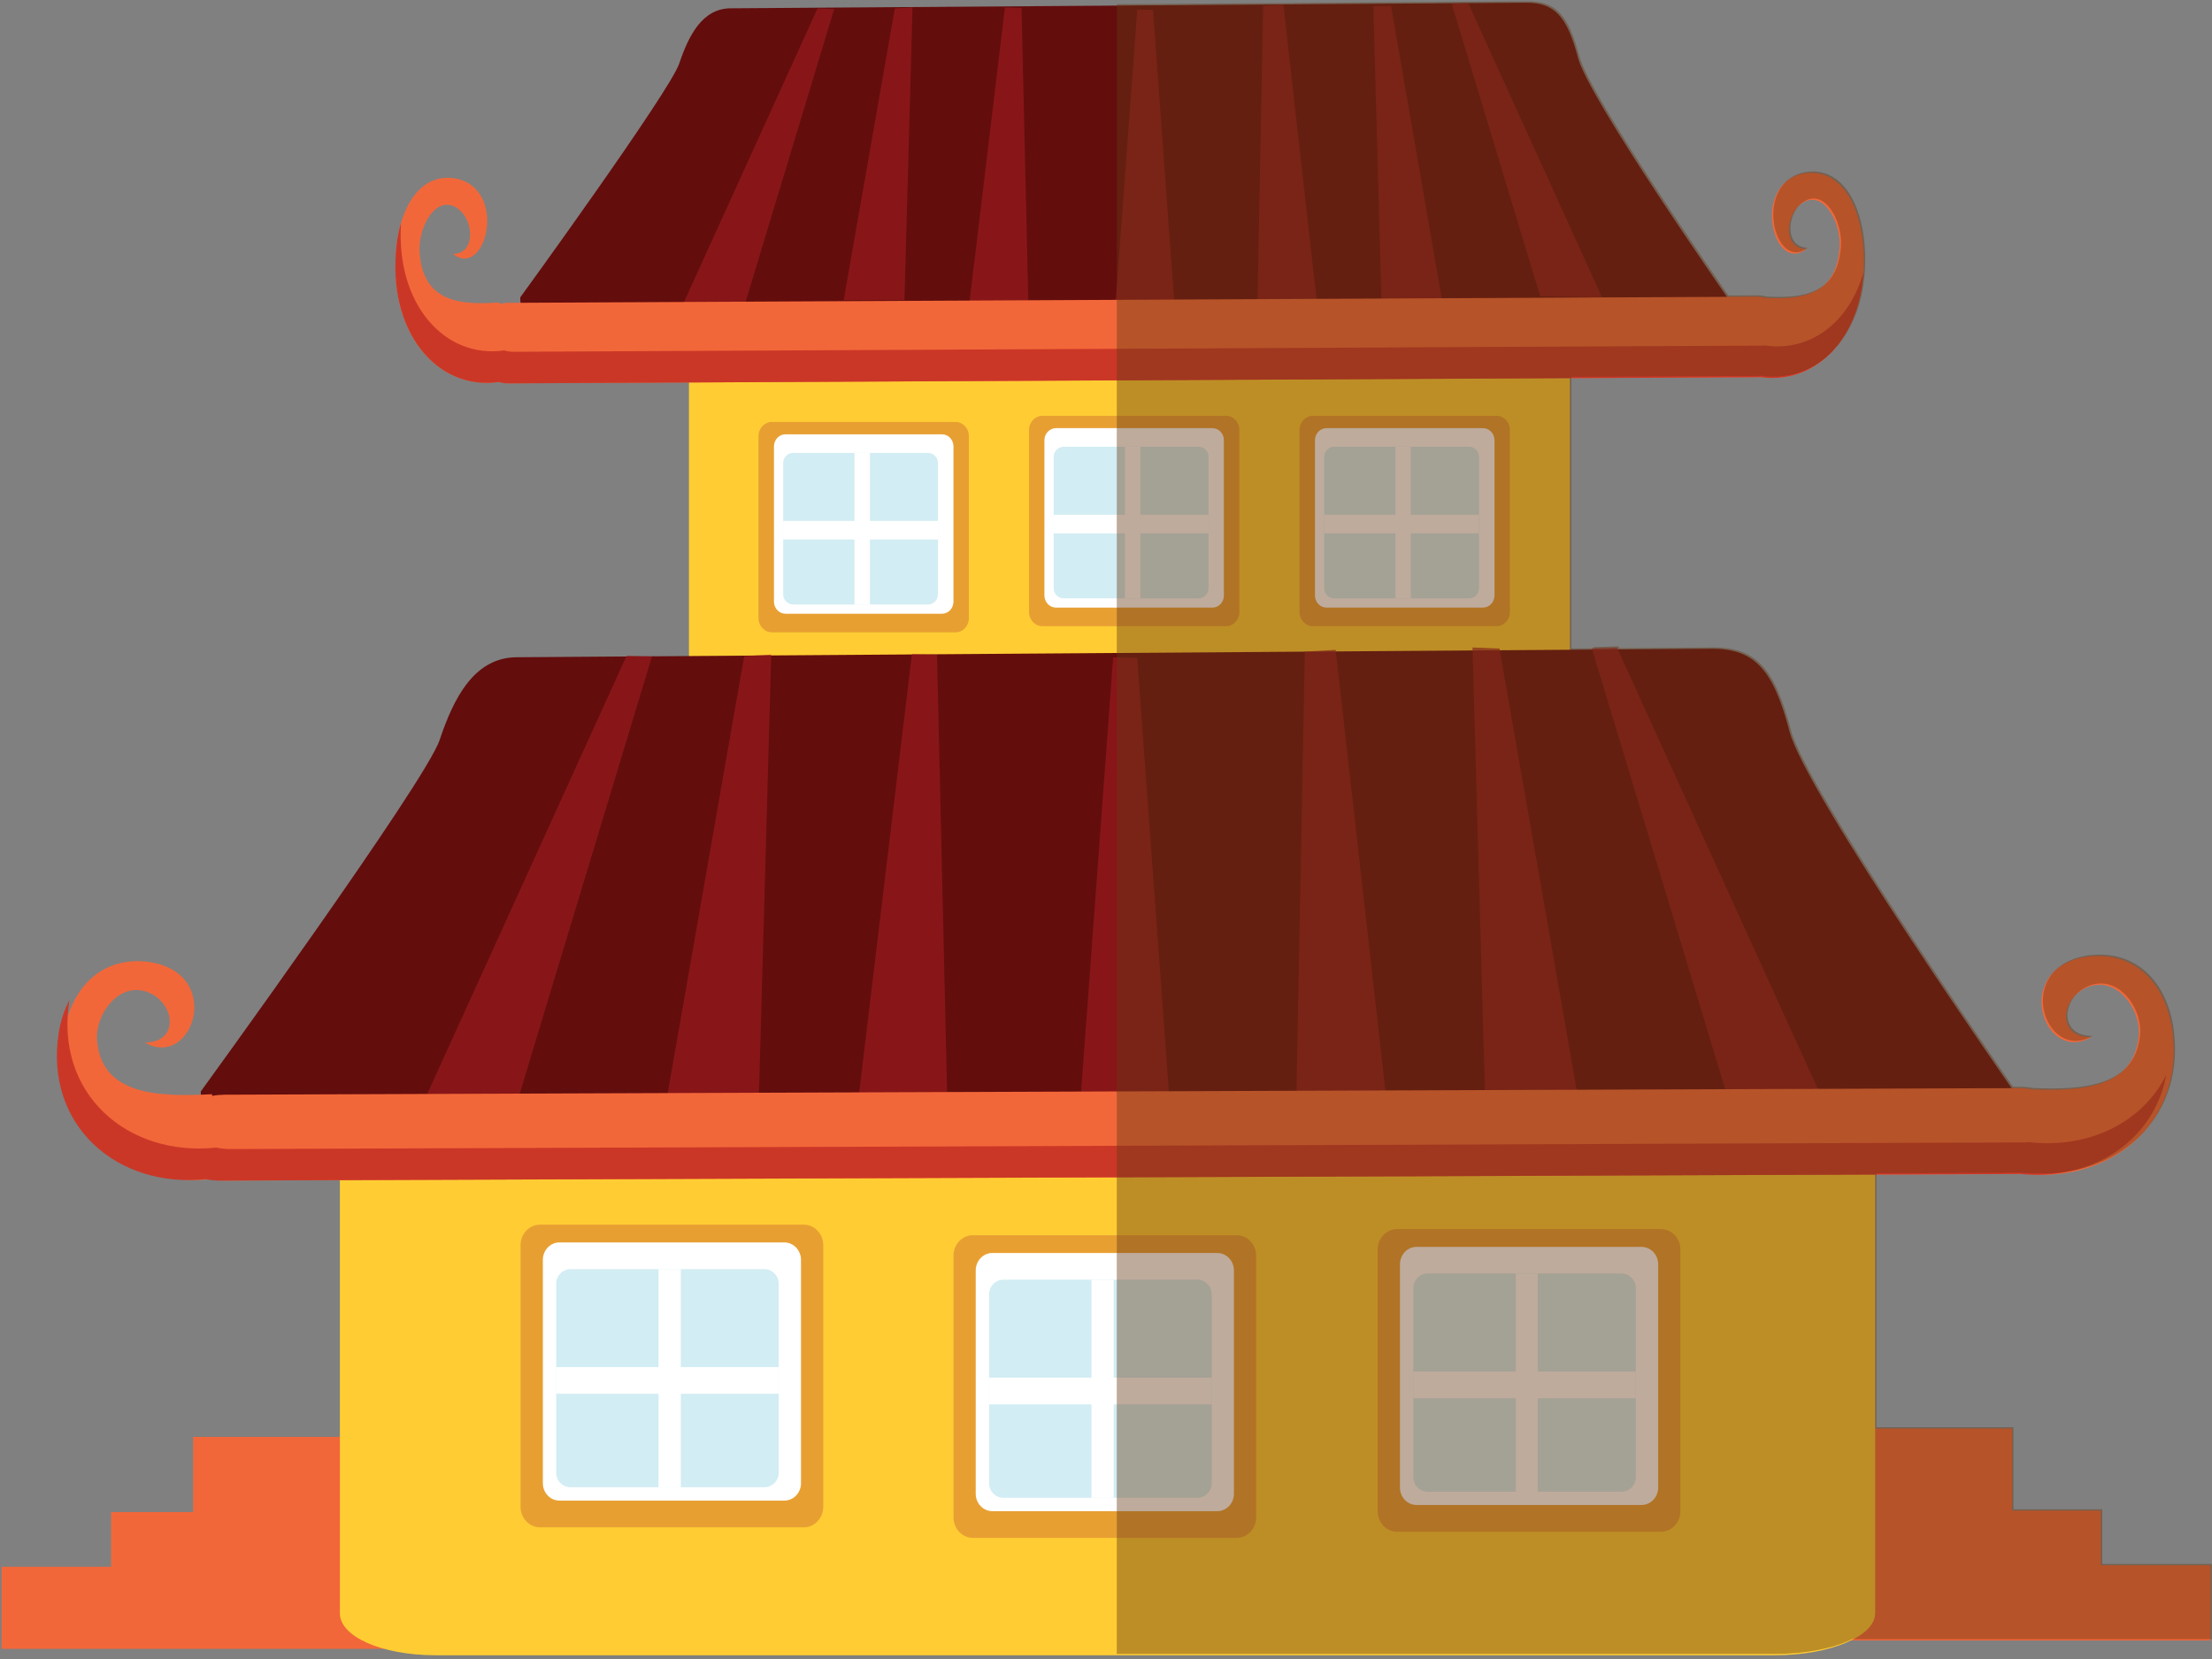
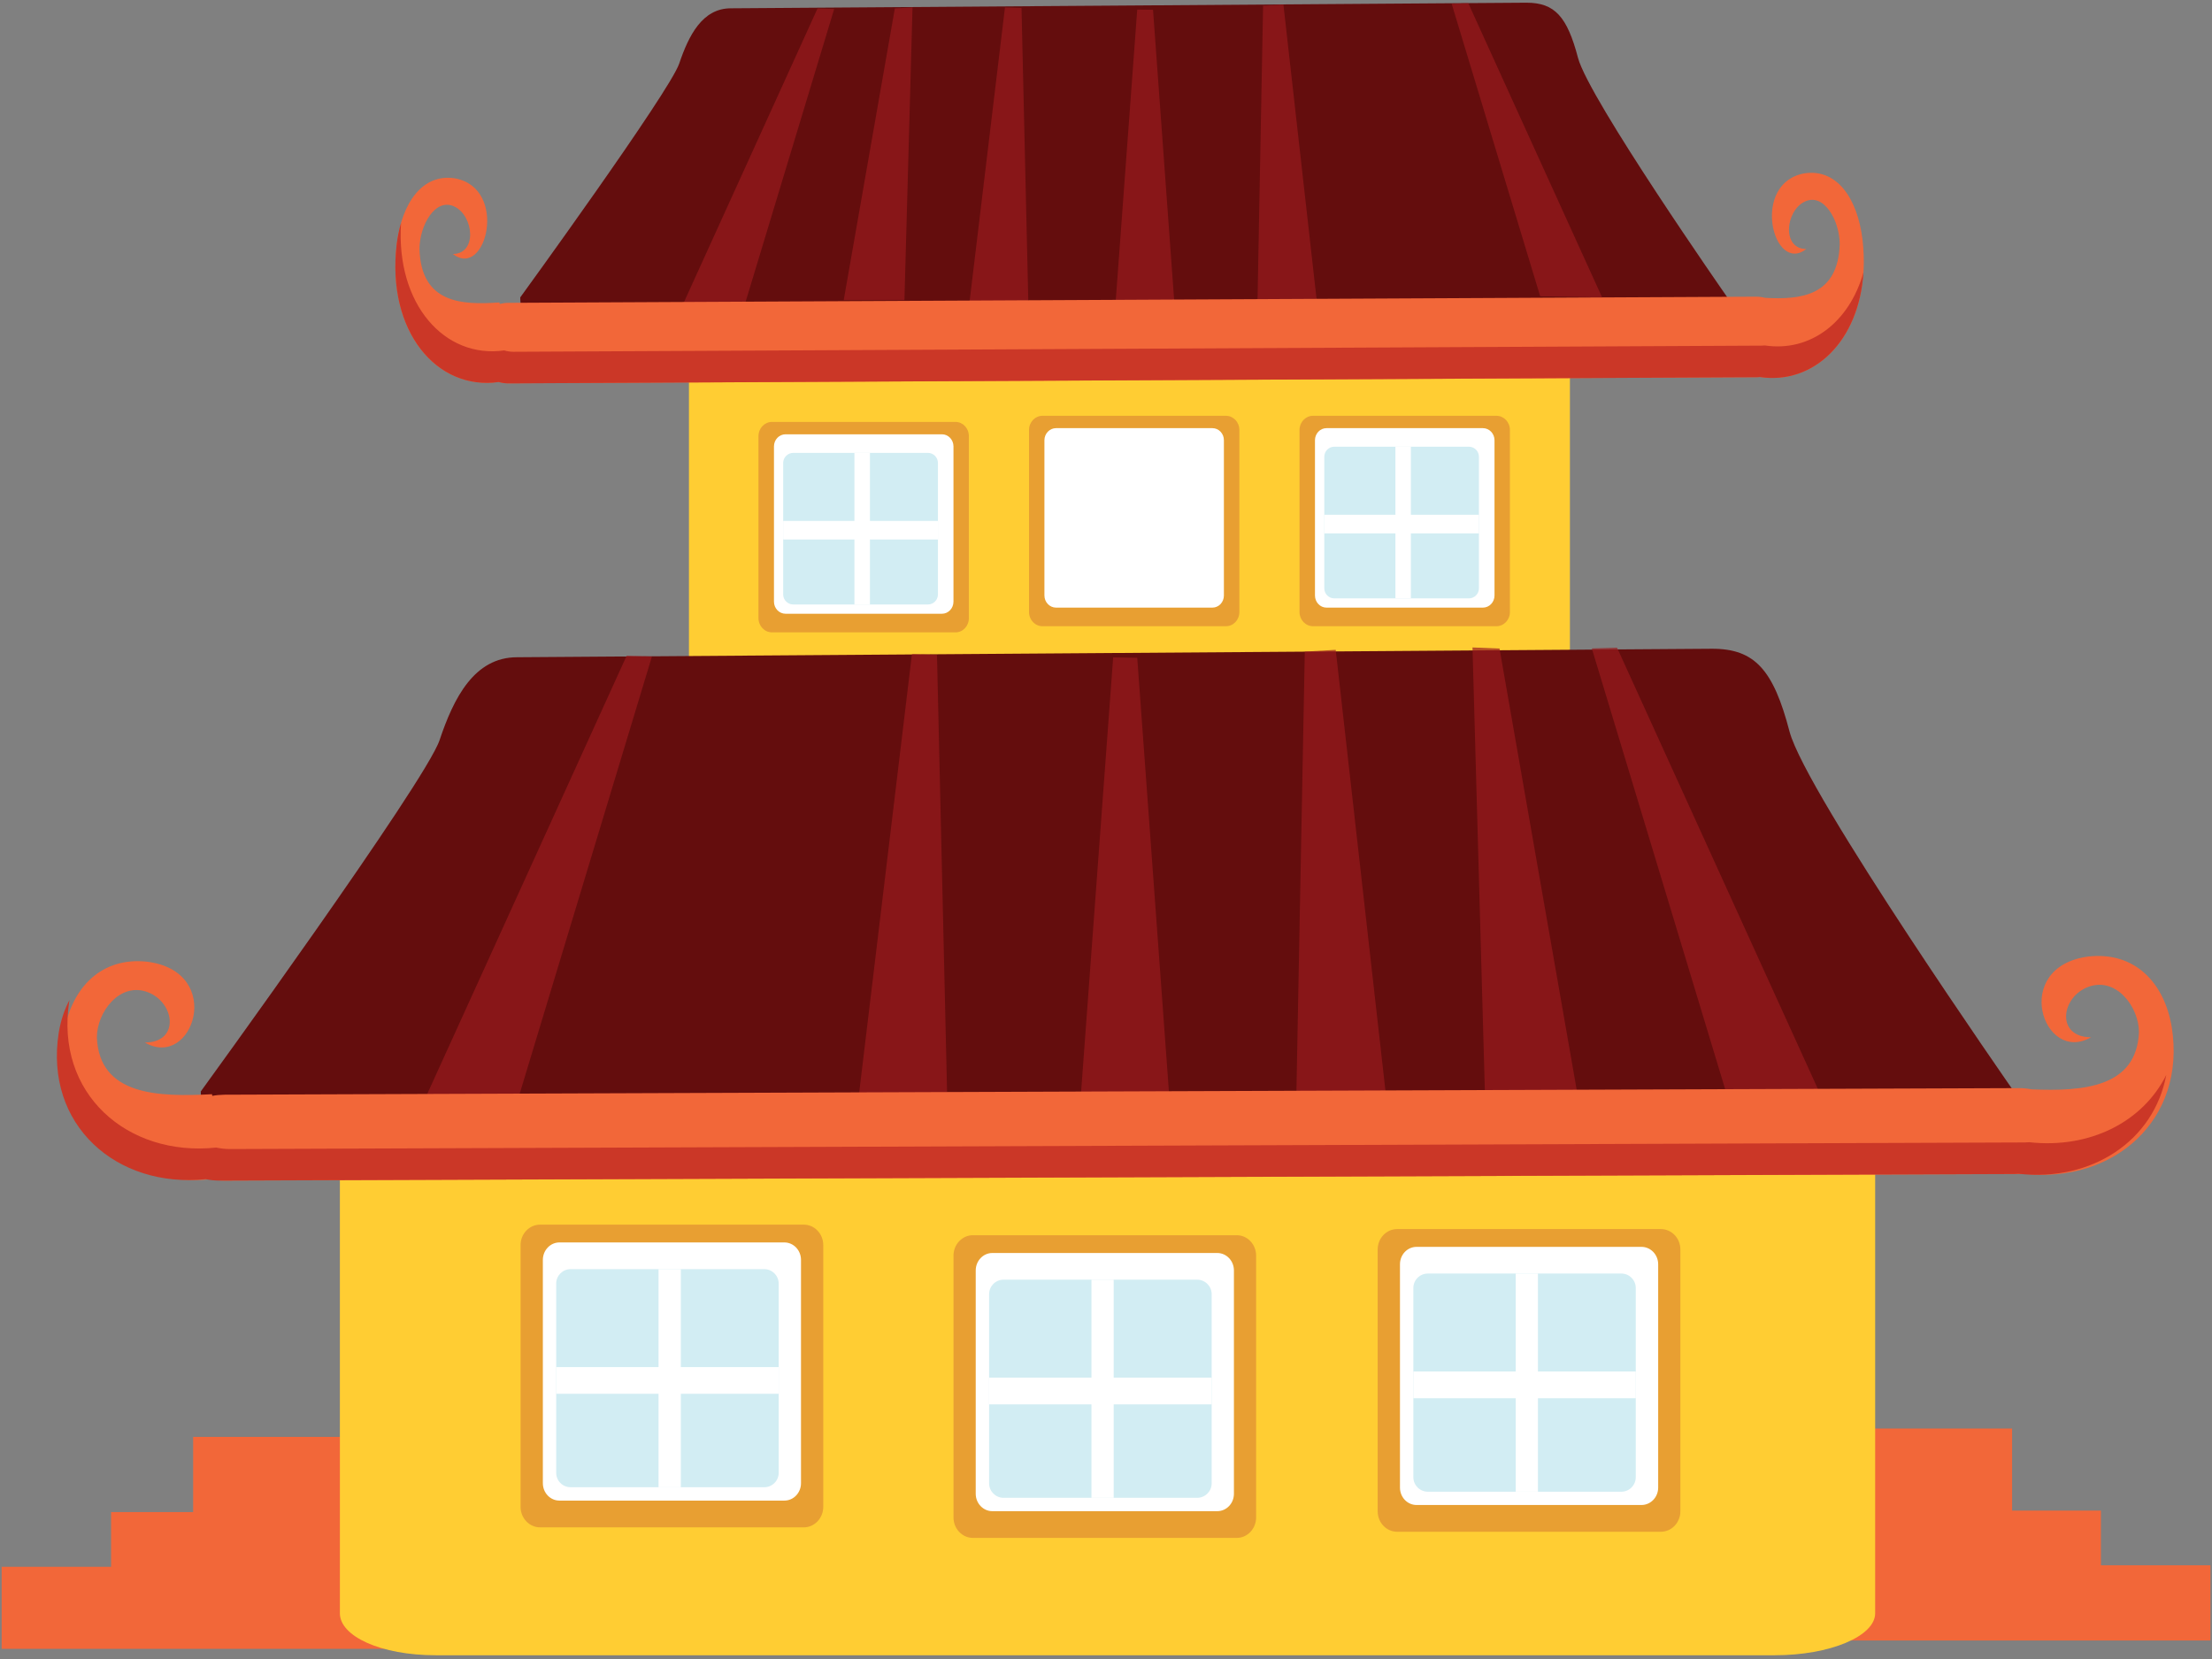
<svg xmlns="http://www.w3.org/2000/svg" width="572" height="429" viewBox="0 0 572 429" fill="none">
  <rect x="0" y="0" width="572" height="429" fill="#808080" stroke="none" />
  <path d="M520.308 369.4V390.621H543.278V404.77H571.585V424.216H542.746H526.401H520.957H489.647H460.174V369.4H520.308Z" fill="#F26739" />
  <path d="M49.948 371.561V391.007H28.727V405.151H0.426V426.372H28.727H45.083H50.516H81.826H111.837V371.561H49.948Z" fill="#F26739" />
  <path d="M87.889 417.18C87.889 423.11 98.43 428.032 112.68 428.032H458.952C473.217 428.032 484.9 423.11 484.9 417.18V276.002C484.9 270.086 473.283 265.287 459.018 265.287L291.587 223.793L113.187 265.287C98.938 265.287 87.889 270.086 87.889 276.002V417.18Z" fill="#FFCD33" />
  <path d="M178.15 203.485C178.15 208.624 184.182 212.875 192.355 212.875H391.096C399.279 212.875 405.965 208.629 405.965 203.485V81.28C405.965 76.141 399.315 71.991 391.137 71.991L295.036 36.078L192.674 71.991C184.507 71.991 178.156 76.141 178.156 81.28V203.485H178.15Z" fill="#FFCD33" />
  <path d="M51.922 282.237C51.922 293.986 60.865 303.488 71.93 303.488H500.768C511.822 303.488 520.776 293.986 520.776 282.237C520.776 282.237 466.968 205.128 462.757 189.178C458.597 173.248 453.798 167.759 442.749 167.759L133.702 169.956C122.633 169.956 117.312 180.503 113.679 191.37C110.047 202.242 51.922 282.237 51.922 282.237Z" fill="#640D0D" />
  <path d="M134.533 76.902C134.533 84.72 140.499 91.052 147.87 91.052H433.353C440.699 91.052 446.68 84.72 446.68 76.902C446.68 76.902 410.85 25.566 408.055 14.953C405.259 4.34 402.089 0.697 394.718 0.697L188.991 2.148C181.62 2.148 178.089 9.174 175.649 16.409C173.229 23.653 134.533 76.902 134.533 76.902Z" fill="#640D0D" />
  <path opacity="0.45" d="M336.039 158.257C336.039 160.286 337.612 161.935 339.539 161.935H386.946C388.889 161.935 390.446 160.291 390.446 158.257V111.197C390.446 109.158 388.889 107.519 386.946 107.519H339.539C337.612 107.519 336.039 109.158 336.039 111.197V158.257Z" fill="#CD6632" />
  <path d="M340.037 153.99C340.037 155.72 341.376 157.125 343.015 157.125H383.461C385.115 157.125 386.464 155.725 386.464 153.99V113.835C386.464 112.111 385.115 110.715 383.461 110.715H343.015C341.376 110.715 340.037 112.111 340.037 113.835V153.99Z" fill="white" />
  <path d="M342.447 152.133C342.447 153.564 343.594 154.731 345.039 154.731H379.845C381.28 154.731 382.437 153.569 382.437 152.133V118.122C382.437 116.676 381.28 115.515 379.845 115.515H345.039C343.594 115.515 342.447 116.682 342.447 118.122V152.133Z" fill="#D2EDF3" />
  <path d="M364.839 115.51H360.842V154.726H364.839V115.51Z" fill="white" />
  <path d="M382.437 133.114H342.447V137.923H382.437V133.114Z" fill="white" />
  <path opacity="0.45" d="M266.094 158.257C266.094 160.286 267.651 161.935 269.584 161.935H317.001C318.944 161.935 320.486 160.291 320.486 158.257V111.197C320.486 109.158 318.938 107.519 317.001 107.519H269.584C267.651 107.519 266.094 109.158 266.094 111.197V158.257Z" fill="#CD6632" />
  <path d="M270.076 153.99C270.076 155.72 271.441 157.125 273.079 157.125H313.511C315.164 157.125 316.488 155.725 316.488 153.99V113.835C316.488 112.111 315.164 110.715 313.511 110.715H273.079C271.441 110.715 270.076 112.111 270.076 113.835V153.99Z" fill="white" />
-   <path d="M272.477 152.133C272.477 153.564 273.658 154.731 275.109 154.731H309.904C311.32 154.731 312.507 153.569 312.507 152.133V118.122C312.507 116.676 311.325 115.515 309.904 115.515H275.109C273.664 115.515 272.477 116.682 272.477 118.122V152.133Z" fill="#D2EDF3" />
-   <path d="M294.898 115.51H290.885V154.726H294.898V115.51Z" fill="white" />
+   <path d="M294.898 115.51H290.885V154.726H294.898Z" fill="white" />
  <path d="M312.507 133.114H272.477V137.923H312.507V133.114Z" fill="white" />
  <path opacity="0.45" d="M196.135 159.845C196.135 161.874 197.707 163.523 199.63 163.523H247.067C248.994 163.523 250.537 161.879 250.537 159.845V112.785C250.537 110.746 248.994 109.102 247.067 109.102H199.63C197.702 109.102 196.135 110.741 196.135 112.785V159.845Z" fill="#CD6632" />
  <path d="M200.141 155.578C200.141 157.308 201.48 158.708 203.134 158.708H243.58C245.219 158.708 246.558 157.308 246.558 155.578V115.433C246.558 113.703 245.219 112.303 243.58 112.303H203.134C201.48 112.303 200.141 113.703 200.141 115.433V155.578Z" fill="white" />
  <path d="M202.52 153.721C202.52 155.147 203.702 156.314 205.142 156.314H239.947C241.383 156.314 242.54 155.147 242.54 153.721V119.71C242.54 118.28 241.383 117.108 239.947 117.108H205.142C203.707 117.108 202.52 118.275 202.52 119.71V153.721Z" fill="#D2EDF3" />
  <path d="M224.958 117.108H220.945V156.314H224.958V117.108Z" fill="white" />
  <path d="M242.54 134.702H202.52V139.506H242.54V134.702Z" fill="white" />
  <path opacity="0.45" d="M356.256 390.799C356.256 393.726 358.513 396.095 361.298 396.095H429.468C432.268 396.095 434.526 393.726 434.526 390.799V323.112C434.526 320.184 432.268 317.825 429.468 317.825H361.298C358.513 317.825 356.256 320.179 356.256 323.112V390.799Z" fill="#CD6632" />
  <path d="M362.018 384.68C362.018 387.161 363.93 389.175 366.304 389.175H424.47C426.854 389.175 428.787 387.161 428.787 384.68V326.932C428.787 324.441 426.854 322.427 424.47 322.427H366.304C363.93 322.427 362.018 324.436 362.018 326.932V384.68Z" fill="white" />
  <path d="M365.477 381.992C365.477 384.051 367.146 385.741 369.226 385.741H419.275C421.325 385.741 422.993 384.051 422.993 381.992V333.065C422.993 331.006 421.325 329.326 419.275 329.326H369.226C367.146 329.326 365.477 331.006 365.477 333.065V381.992Z" fill="#D2EDF3" />
  <path d="M397.695 329.326H391.947V385.736H397.695V329.326Z" fill="white" />
  <path d="M422.999 354.657H365.477V361.567H422.999V354.657Z" fill="white" />
  <path opacity="0.45" d="M246.564 392.387C246.564 395.314 248.812 397.683 251.597 397.683H319.792C322.577 397.683 324.819 395.314 324.819 392.387V324.694C324.819 321.782 322.577 319.413 319.792 319.413H251.597C248.812 319.413 246.564 321.782 246.564 324.694V392.387Z" fill="#CD6632" />
  <path d="M252.311 386.269C252.311 388.755 254.243 390.774 256.612 390.774H314.768C317.153 390.774 319.08 388.755 319.08 386.269V328.525C319.08 326.039 317.153 324.01 314.768 324.01H256.612C254.243 324.01 252.311 326.039 252.311 328.525V386.269Z" fill="white" />
  <path d="M255.775 383.58C255.775 385.64 257.439 387.319 259.519 387.319H309.569C311.633 387.319 313.328 385.64 313.328 383.58V334.659C313.328 332.599 311.633 330.909 309.569 330.909H259.519C257.439 330.909 255.775 332.599 255.775 334.659V383.58Z" fill="#D2EDF3" />
  <path d="M287.988 330.909H282.24V387.319H287.988V330.909Z" fill="white" />
  <path d="M313.333 356.235H255.775V363.155H313.333V356.235Z" fill="white" />
  <path opacity="0.45" d="M134.615 389.652C134.615 392.574 136.878 394.959 139.663 394.959H207.843C210.628 394.959 212.885 392.574 212.885 389.652V321.965C212.885 319.048 210.628 316.679 207.843 316.679H139.663C136.878 316.679 134.615 319.048 134.615 321.965V389.652Z" fill="#CD6632" />
  <path d="M140.377 383.534C140.377 386.03 142.295 388.039 144.664 388.039H202.83C205.204 388.039 207.131 386.03 207.131 383.534V325.801C207.131 323.305 205.204 321.28 202.83 321.28H144.664C142.295 321.28 140.377 323.305 140.377 325.801V383.534Z" fill="white" />
  <path d="M143.822 380.845C143.822 382.915 145.486 384.584 147.566 384.584H197.631C199.68 384.584 201.364 382.915 201.364 380.845V331.934C201.364 329.874 199.68 328.185 197.631 328.185H147.566C145.486 328.185 143.822 329.874 143.822 331.934V380.845Z" fill="#D2EDF3" />
  <path d="M176.056 328.185H170.293V384.589H176.056V328.185Z" fill="white" />
  <path d="M201.369 353.516H143.822V360.415H201.369V353.516Z" fill="white" />
  <path opacity="0.69" d="M379.682 0.814L375.385 0.971L398.274 76.618L414.299 76.928L379.682 0.814Z" fill="#991B1E" />
-   <path opacity="0.69" d="M359.715 1.509L355.129 1.58L357.224 77.607H372.899L359.715 1.509Z" fill="#991B1E" />
  <path opacity="0.69" d="M331.88 1.189L326.619 1.483L325.184 77.572L340.509 77.836L331.88 1.189Z" fill="#991B1E" />
  <path opacity="0.69" d="M298.16 2.533L294.076 2.483L288.43 78.926L303.74 79.195L298.16 2.533Z" fill="#991B1E" />
  <path opacity="0.69" d="M211.409 2.178L215.711 2.321L192.822 77.988L176.797 78.287L211.409 2.178Z" fill="#991B1E" />
  <path opacity="0.69" d="M231.396 2.178L235.967 1.92L233.877 77.607H218.176L231.396 2.178Z" fill="#991B1E" />
  <path opacity="0.69" d="M259.875 1.915L264.151 2.052L265.932 78.926L250.576 79.195L259.875 1.915Z" fill="#991B1E" />
  <path d="M102.573 63.219C103.928 52.216 109.381 44.87 117.554 46.102C131.611 48.553 125.706 72.412 117.097 65.67C123.438 65.67 122.54 55.884 117.554 53.433C112.552 50.988 108.473 58.329 108.473 64.442C108.914 78.515 119.497 78.891 129.171 78.206L129.196 78.602C129.932 78.429 130.657 78.312 131.403 78.312L454.121 76.719C454.908 76.719 455.694 76.821 456.425 77.014C465.698 77.541 475.291 76.552 475.732 63.169C475.732 57.05 471.623 49.704 466.652 52.155C461.65 54.6 460.736 64.391 467.093 64.391C458.479 71.124 452.569 47.269 466.652 44.819C474.809 43.601 480.267 50.932 481.627 61.946C484.249 84.466 471.146 99.894 455.05 97.479C454.771 97.525 454.497 97.53 454.208 97.53L131.504 99.128C130.637 99.133 129.795 99.006 128.983 98.773C112.963 101.066 99.945 85.679 102.573 63.219Z" fill="#F26739" />
  <path d="M102.573 63.22C102.807 61.241 103.207 59.379 103.705 57.659C102.33 78.678 114.982 92.807 130.373 90.615C131.154 90.844 131.996 90.975 132.848 90.965L455.557 89.377C455.846 89.377 456.13 89.362 456.379 89.332C468.112 91.072 478.213 83.396 481.87 70.439C480.739 88.21 469.031 99.58 455.045 97.489C454.766 97.535 454.492 97.54 454.203 97.54L131.499 99.138C130.632 99.143 129.789 99.016 128.978 98.783C112.963 101.066 99.945 85.679 102.573 63.22Z" fill="#CB3727" />
  <path opacity="0.69" d="M418.156 167.475L411.627 167.678L446.473 282.85L470.868 283.307L418.156 167.475Z" fill="#991B1E" />
  <path opacity="0.69" d="M387.759 167.708L380.773 167.424L383.985 282.739H407.878L387.759 167.708Z" fill="#991B1E" />
  <path opacity="0.69" d="M345.4 168.043L337.405 168.494L335.203 284.296L358.559 284.687L345.4 168.043Z" fill="#991B1E" />
  <path opacity="0.69" d="M294.077 170.092L287.852 169.991L279.264 286.381L302.599 286.767L294.077 170.092Z" fill="#991B1E" />
  <path opacity="0.69" d="M162.054 169.545L168.583 169.753L133.747 284.925L109.342 285.382L162.054 169.545Z" fill="#991B1E" />
-   <path opacity="0.69" d="M192.452 169.636L199.422 169.271L196.211 284.509H172.348L192.452 169.636Z" fill="#991B1E" />
  <path opacity="0.69" d="M235.82 169.129L242.293 169.342L244.996 286.381L221.666 286.767L235.82 169.129Z" fill="#991B1E" />
  <path d="M16.558 266.976C18.531 255.227 26.359 247.383 38.098 248.692C58.339 251.32 49.852 276.773 37.464 269.589C46.585 269.589 45.276 259.143 38.098 256.525C30.93 253.918 25.05 261.746 25.05 268.275C25.694 283.297 40.898 283.688 54.828 282.952L54.884 283.383C55.904 283.19 56.949 283.094 58.054 283.079L522.064 281.374C523.195 281.364 524.306 281.491 525.356 281.694C538.708 282.257 552.501 281.212 553.11 266.915C553.11 260.396 547.256 252.558 540.073 255.176C532.88 257.784 531.586 268.224 540.722 268.224C528.324 275.403 519.832 249.956 540.073 247.343C551.812 246.039 559.639 253.857 561.597 265.627C565.402 289.649 546.536 306.096 523.373 303.544C522.987 303.575 522.576 303.595 522.176 303.595L58.136 305.295C56.913 305.305 55.711 305.168 54.554 304.929C31.528 307.334 12.784 290.917 16.558 266.976Z" fill="#F26739" />
  <path d="M15.198 266.976C15.726 263.856 16.669 261.025 17.983 258.56C17.968 258.641 17.938 258.717 17.927 258.813C14.148 282.754 32.888 299.181 55.903 296.751C57.07 296.995 58.272 297.127 59.515 297.127L523.535 295.427C523.936 295.427 524.351 295.392 524.747 295.366C540.417 297.096 554.114 290.12 560.176 277.97C556.975 295.026 540.94 305.619 522.028 303.534C521.617 303.564 521.216 303.585 520.806 303.585L56.806 305.284C55.528 305.294 54.331 305.158 53.199 304.919C30.163 307.334 11.409 290.917 15.198 266.976Z" fill="#CB3727" />
  <g opacity="0.42">
-     <path d="M543.628 404.441V390.286H520.658V369.065H485.239V303.387L522.53 303.245C522.642 303.245 522.768 303.235 522.89 303.235C524.417 303.387 525.924 303.438 527.41 303.422C548.838 303.935 565.553 288.005 561.962 265.282C559.988 253.517 552.161 245.694 540.422 246.998C520.181 249.61 528.653 275.063 541.071 267.884C531.93 267.884 533.229 257.438 540.422 254.831C547.6 252.218 553.47 260.061 553.47 266.57C552.851 280.867 539.058 281.912 525.716 281.344C524.656 281.151 523.549 281.024 522.408 281.029L520.536 281.034C514.667 272.567 467.052 203.794 463.131 188.838C458.941 172.903 454.172 167.419 443.124 167.419L418.723 167.601L418.515 167.13L411.981 167.343L412.082 167.642L406.335 167.688V97.433L454.563 97.2C454.842 97.2 455.131 97.195 455.39 97.149C456.344 97.296 457.277 97.368 458.19 97.383C458.52 97.383 458.855 97.368 459.169 97.352C459.742 97.342 460.336 97.317 460.904 97.256C461.275 97.22 461.645 97.149 462.02 97.099C462.533 97.017 463.04 96.921 463.537 96.805C463.923 96.708 464.293 96.612 464.668 96.485C465.14 96.348 465.612 96.186 466.058 96.008C466.434 95.861 466.794 95.714 467.164 95.561C467.606 95.359 468.047 95.13 468.473 94.902C468.833 94.709 469.178 94.532 469.523 94.319C469.964 94.055 470.375 93.745 470.776 93.456C471.096 93.233 471.42 93.03 471.73 92.786C472.389 92.249 473.039 91.686 473.642 91.067C473.972 90.762 474.251 90.422 474.525 90.098C474.855 89.737 475.189 89.382 475.519 88.997C475.793 88.616 476.067 88.215 476.356 87.815C476.62 87.439 476.899 87.074 477.143 86.678C477.417 86.247 477.675 85.796 477.939 85.339C478.162 84.933 478.381 84.537 478.604 84.116C478.837 83.634 479.07 83.152 479.294 82.645C479.486 82.219 479.664 81.778 479.831 81.326C480.039 80.798 480.247 80.276 480.409 79.733C480.562 79.266 480.709 78.789 480.836 78.312C480.988 77.749 481.155 77.201 481.292 76.613C481.399 76.106 481.5 75.563 481.612 75.025C481.789 74.071 481.931 73.092 482.028 72.088C482.109 71.428 482.215 70.784 482.231 70.094C482.231 70.109 482.231 70.119 482.231 70.129C482.408 67.43 482.342 64.589 481.997 61.606C480.622 50.592 475.174 43.256 467.007 44.479C452.94 46.924 458.834 70.784 467.458 64.046C461.122 64.046 462.02 54.255 467.007 51.815C472.004 49.364 476.087 56.711 476.087 62.829C475.656 76.212 466.063 77.207 456.78 76.674C456.06 76.481 455.288 76.374 454.492 76.374L446.954 76.41C444.925 73.513 411.139 24.896 408.425 14.608C405.625 3.989 402.454 0.342 395.098 0.342L288.785 1.093V427.681H459.342C467.154 427.681 474.211 426.19 478.949 423.876H490.018H521.328H526.771H543.111H571.955V404.431H543.628V404.441Z" fill="#653614" />
-   </g>
+     </g>
</svg>